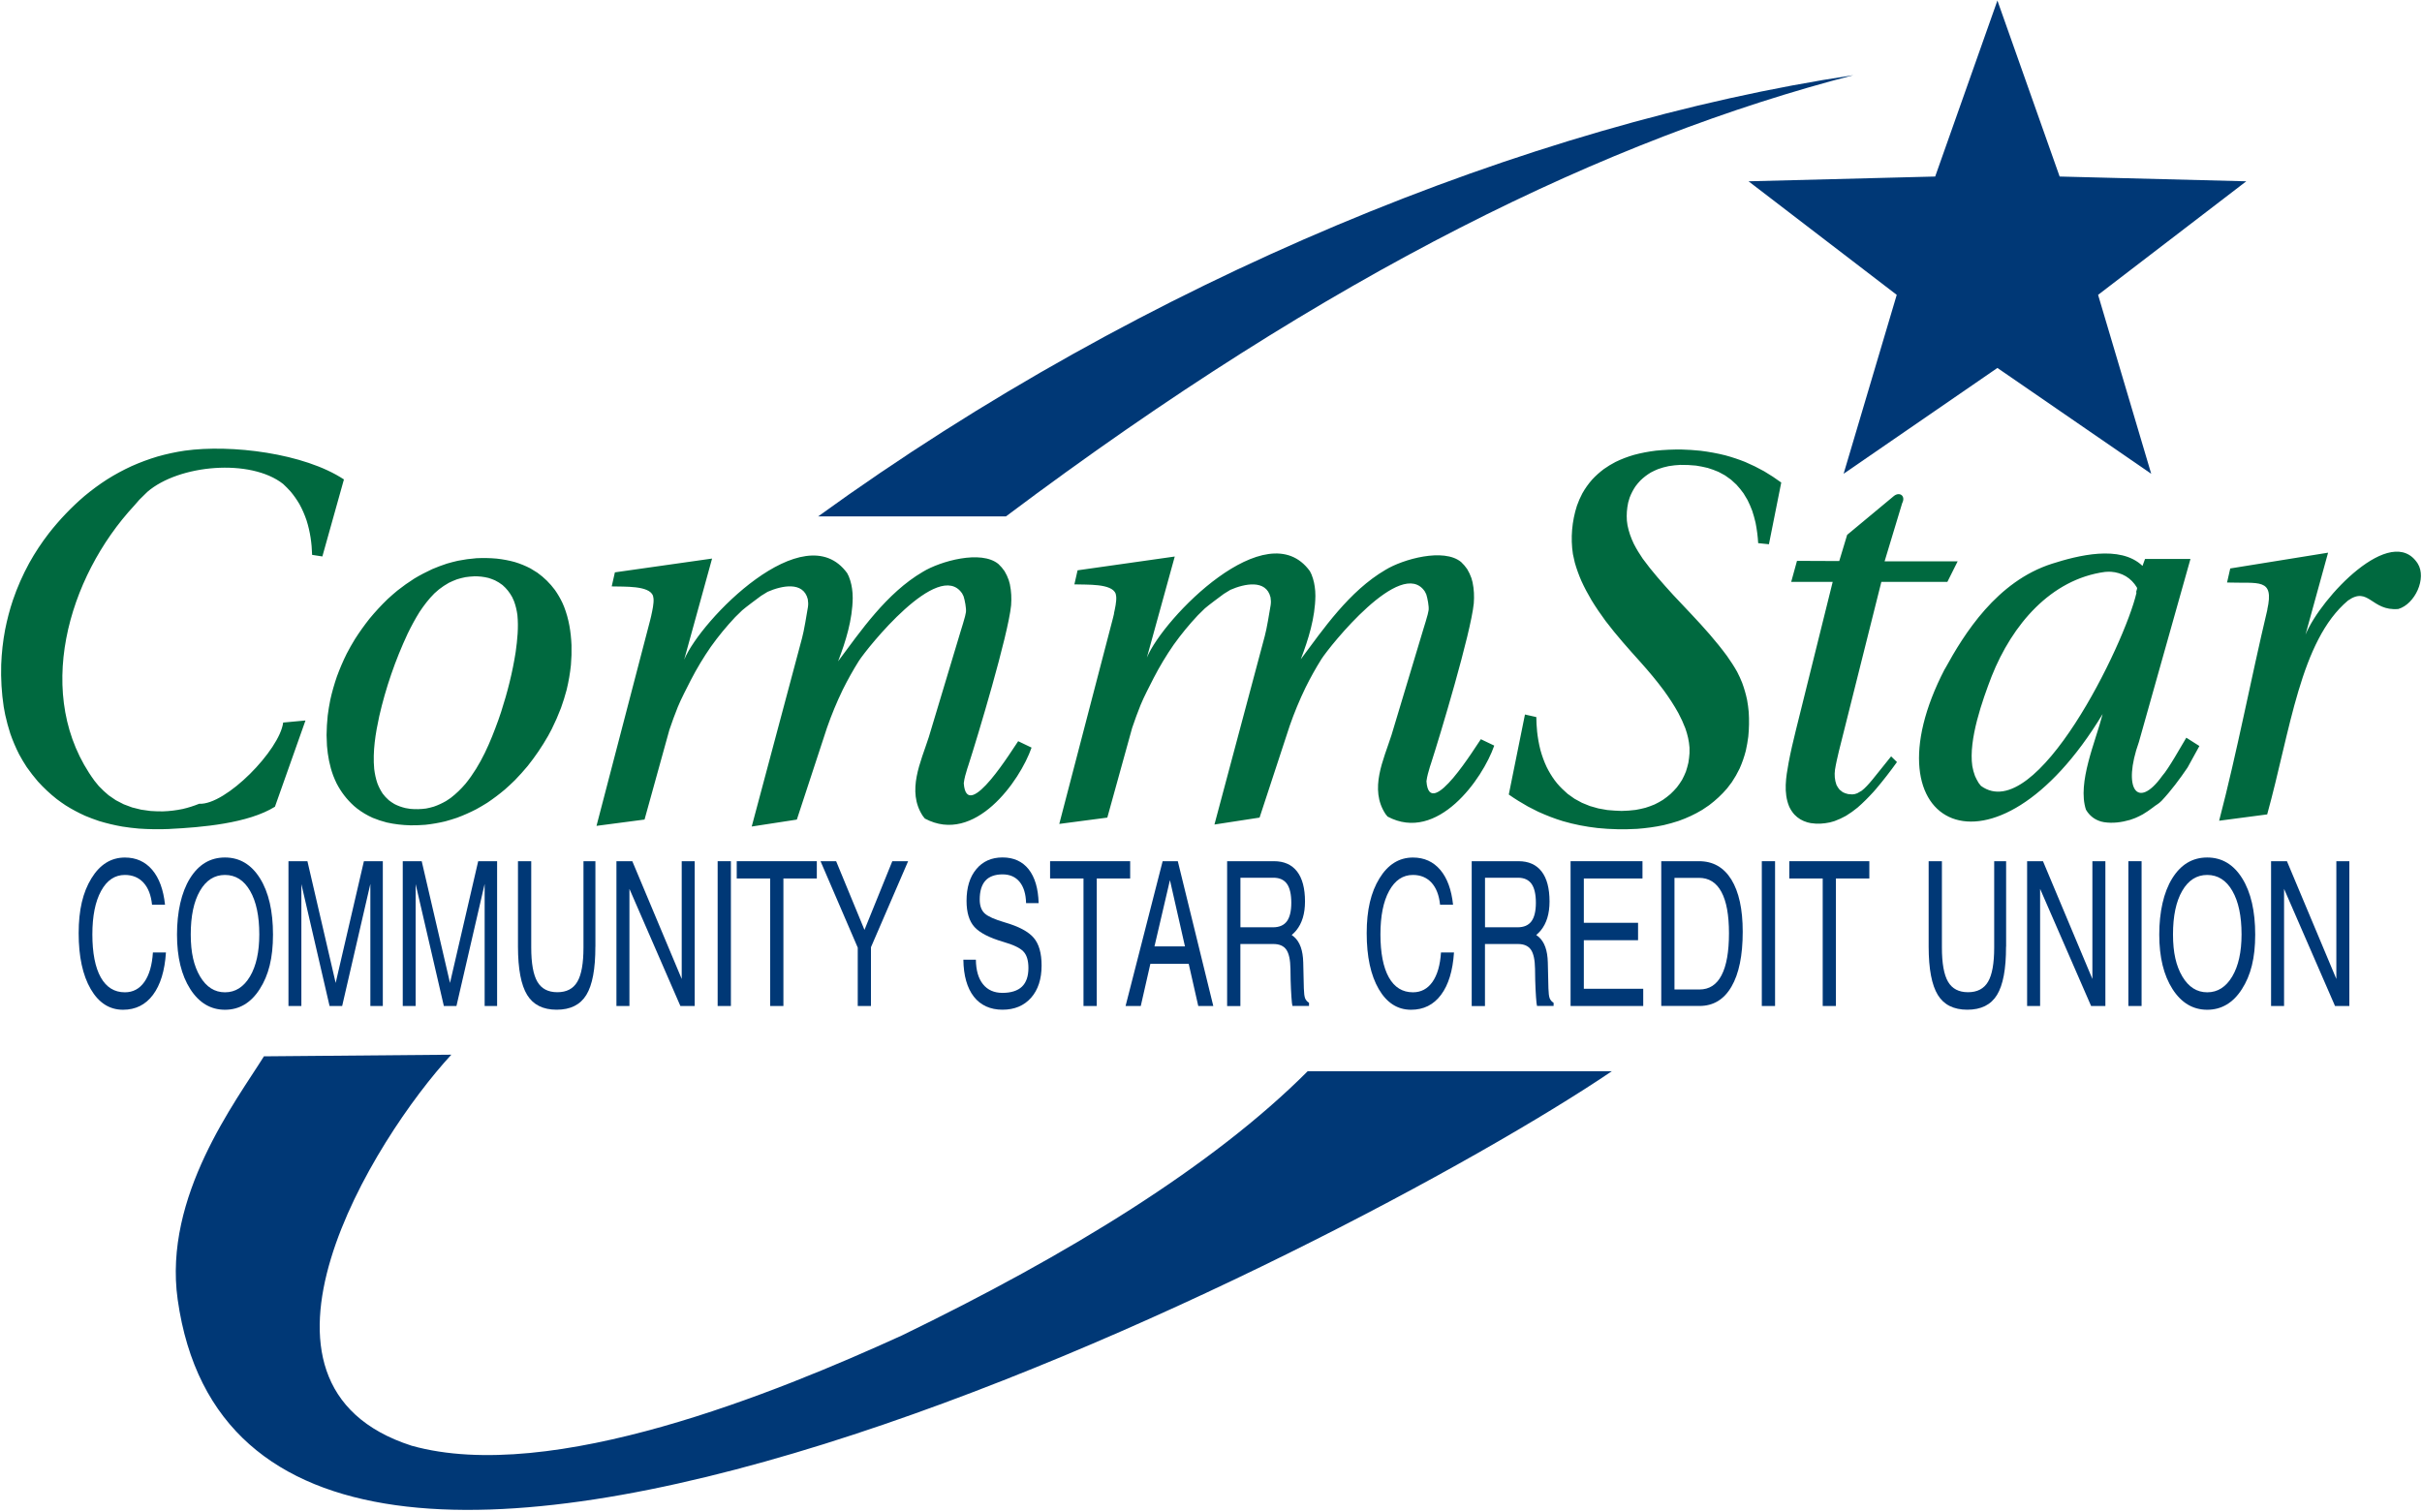
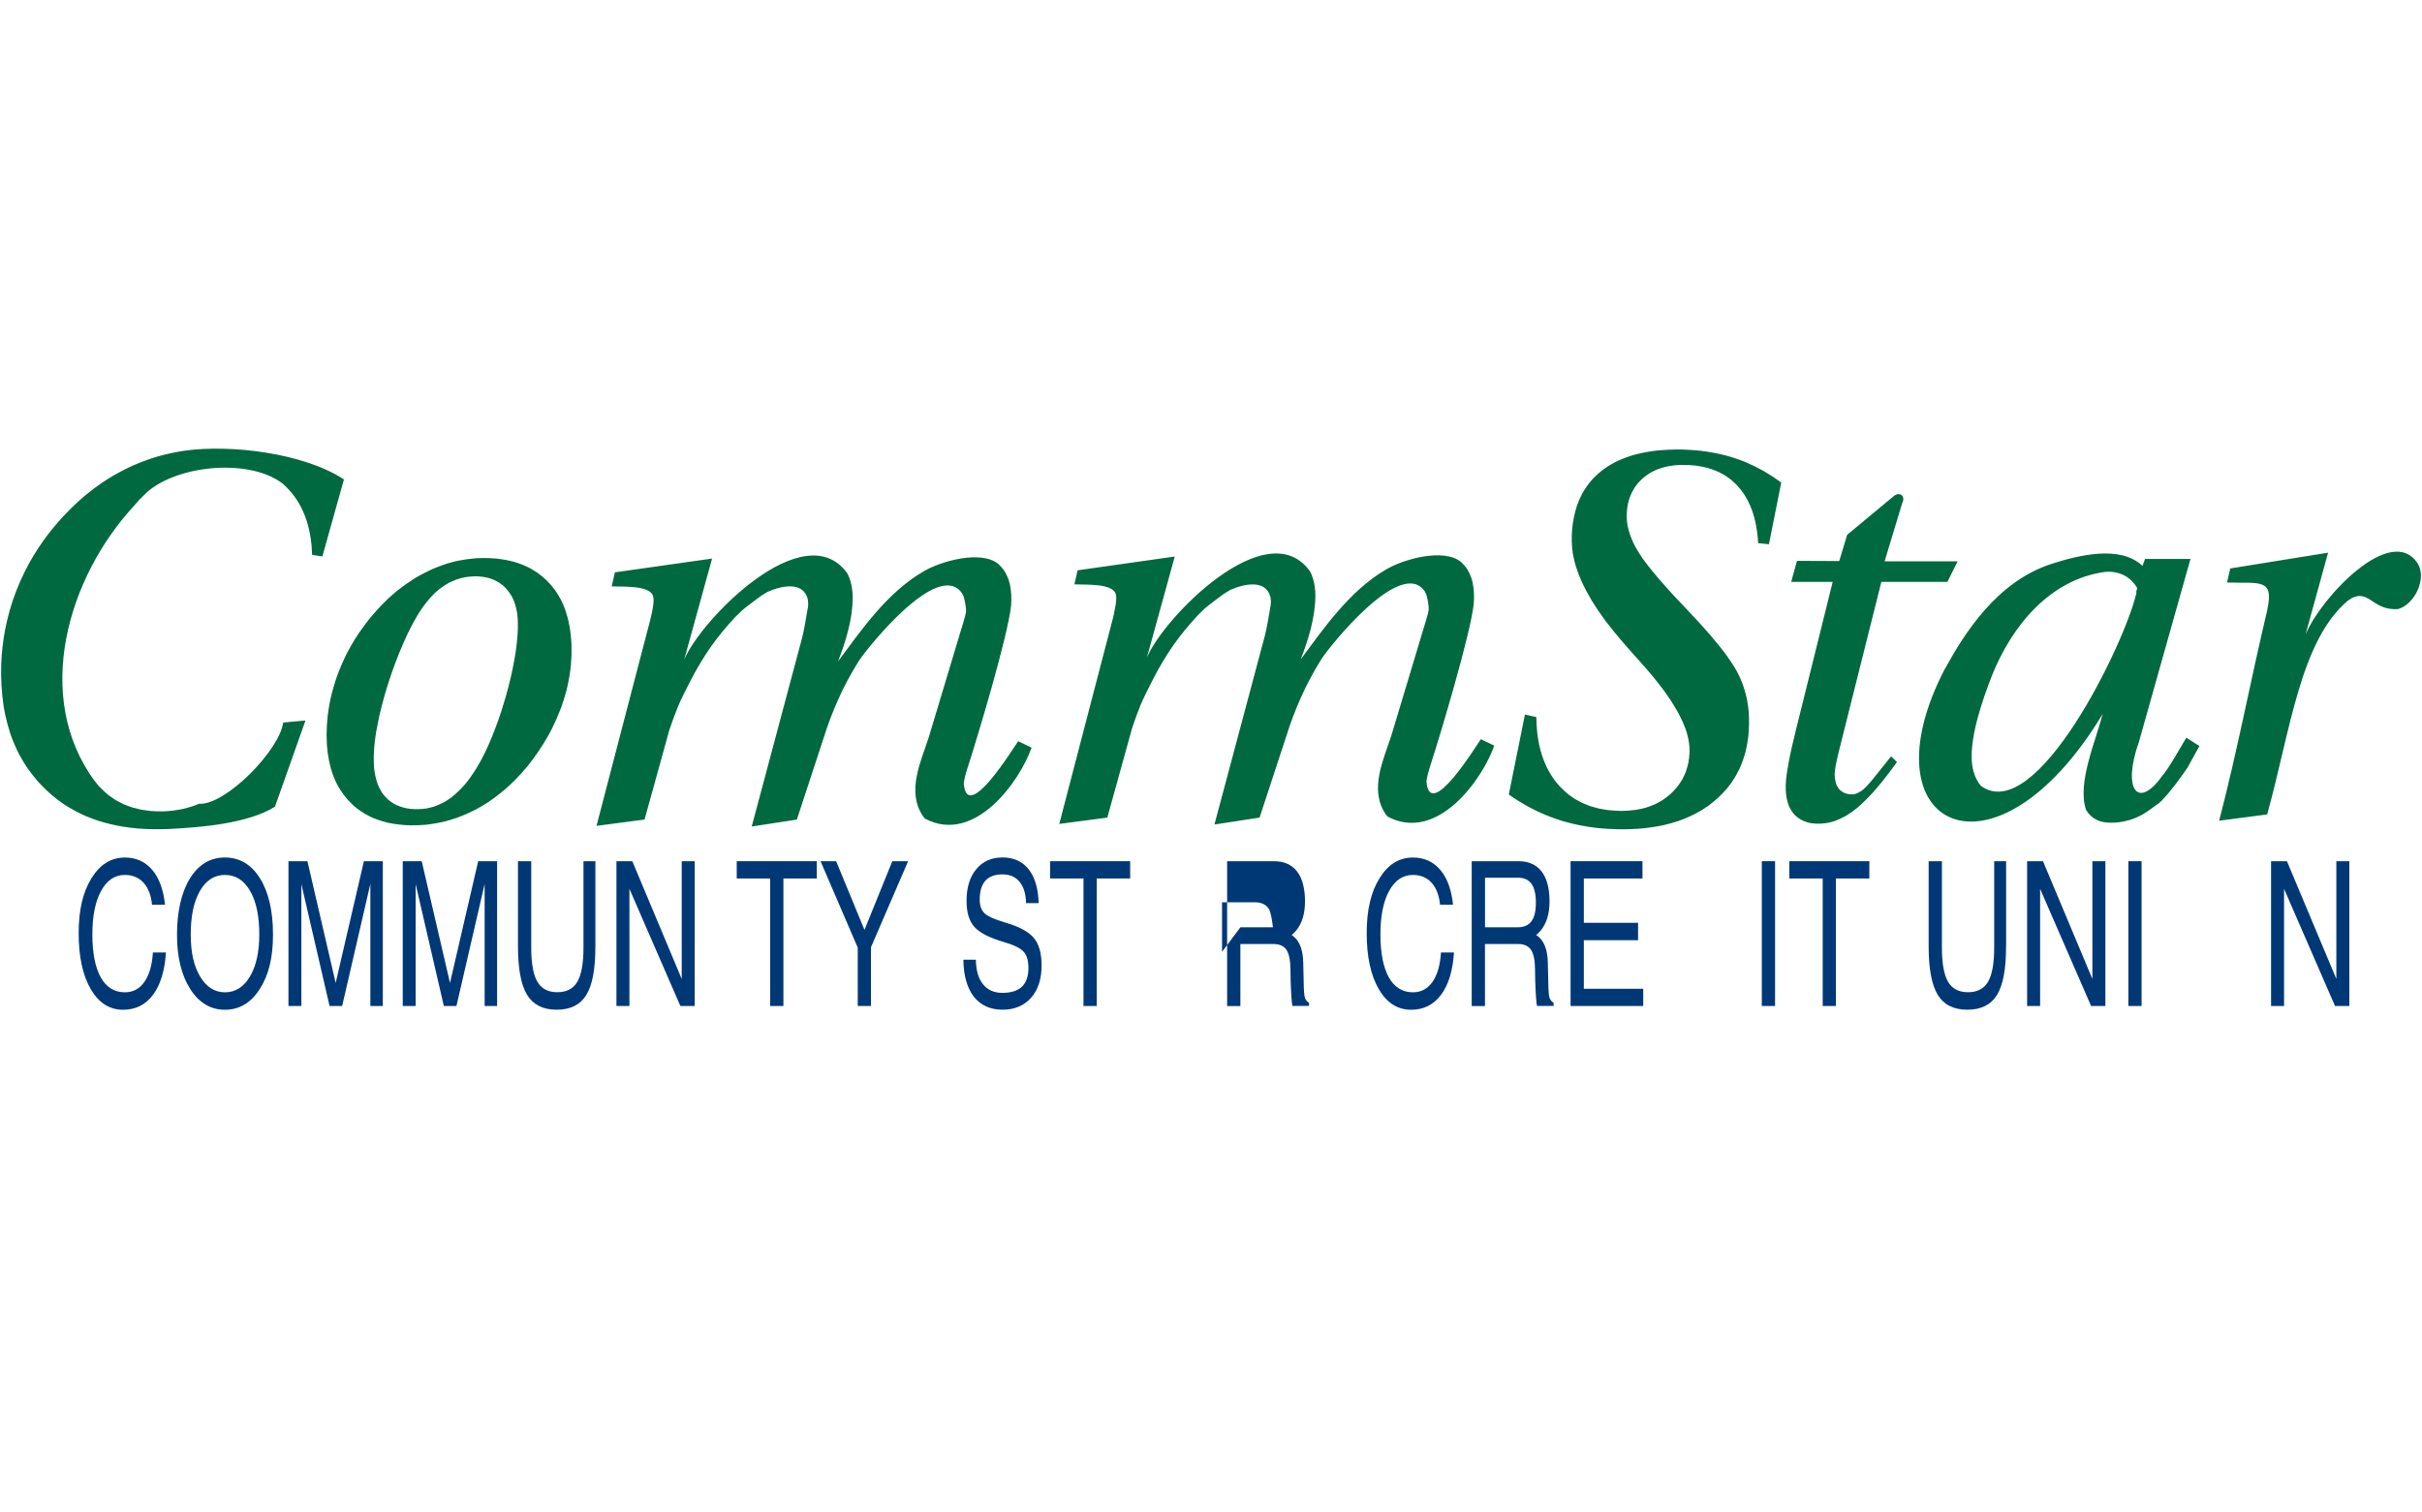
<svg xmlns="http://www.w3.org/2000/svg" id="Layer_1" viewBox="0 0 548.02 342.09">
  <defs>
    <style>.cls-1{fill:#00693f;}.cls-1,.cls-2{fill-rule:evenodd;}.cls-2{fill:#003876;}</style>
  </defs>
-   <path class="cls-2" d="M102.11,238.7c-17.56,19.03-52.11,74.61-8.95,88.49,31.64,8.83,82.68-12.09,110.89-24.95,37.65-18.26,70.38-38.31,91.84-59.81h68.82c-59.14,40.04-308.16,167.78-324.51,51.66-3.28-23.35,13.21-44.89,19.52-55.03l42.4-.37h0ZM185.13,116.86h42.49c73.84-55.42,136.31-85.5,191.74-99.85-73.2,10.98-160.15,46.21-234.23,99.85h0ZM451.95.12l14.08,39.83,42.23,1.08-33.53,25.7,12.02,40.49-34.8-23.95-34.8,23.95,12.02-40.49-33.53-25.7,42.23-1.08L451.95.12h0Z" />
  <path class="cls-2" d="M37.55,215.55c-.27,4.15-1.25,7.34-2.93,9.59-1.68,2.25-3.94,3.38-6.78,3.38-3.07,0-5.51-1.57-7.32-4.69-1.81-3.13-2.72-7.34-2.72-12.64s.96-9.26,2.88-12.4c1.92-3.14,4.45-4.72,7.58-4.72,2.54,0,4.6.93,6.18,2.78,1.58,1.86,2.54,4.49,2.9,7.89h-2.94c-.22-2.15-.86-3.81-1.93-4.98-1.07-1.16-2.47-1.75-4.21-1.75-2.27,0-4.06,1.2-5.38,3.61-1.32,2.41-1.98,5.69-1.98,9.85s.63,7.45,1.9,9.72c1.27,2.26,3.09,3.38,5.46,3.38,1.84,0,3.31-.79,4.41-2.35,1.1-1.57,1.75-3.79,1.93-6.67h2.94Z" />
  <path class="cls-2" d="M50.91,228.52c-3.24,0-5.86-1.56-7.86-4.68-2-3.12-3-7.23-3-12.33s.98-9.58,2.94-12.73c1.96-3.15,4.59-4.72,7.91-4.72s5.97,1.58,7.93,4.72c1.96,3.15,2.94,7.4,2.94,12.73s-1,9.21-3,12.33c-1.99,3.12-4.62,4.68-7.87,4.68h0ZM50.91,224.57c2.35,0,4.23-1.2,5.65-3.58,1.41-2.38,2.11-5.56,2.11-9.52,0-4.16-.69-7.44-2.08-9.85-1.38-2.4-3.28-3.61-5.68-3.61s-4.28,1.2-5.67,3.61c-1.39,2.41-2.08,5.69-2.08,9.85s.71,7.14,2.11,9.52c1.41,2.38,3.29,3.58,5.63,3.58h0Z" />
  <polygon class="cls-2" points="68.19 227.67 66.73 227.67 65.27 227.67 65.27 194.9 67.42 194.9 69.56 194.9 75.95 222.45 75.95 222.45 82.34 194.9 84.48 194.9 86.62 194.9 86.62 227.67 85.21 227.67 83.8 227.67 83.8 200.08 83.79 200.08 77.42 227.67 75.99 227.67 74.57 227.67 68.19 200.08 68.19 200.08 68.19 227.67 68.19 227.67" />
  <polygon class="cls-2" points="94.05 227.67 92.6 227.67 91.13 227.67 91.13 194.9 93.28 194.9 95.42 194.9 101.82 222.45 101.82 222.45 108.2 194.9 110.34 194.9 112.48 194.9 112.48 227.67 111.08 227.67 109.66 227.67 109.66 200.08 109.65 200.08 103.28 227.67 101.85 227.67 100.43 227.67 94.05 200.08 94.05 200.08 94.05 227.67 94.05 227.67" />
  <path class="cls-2" d="M134.71,214.25c.01,5.04-.67,8.67-2.04,10.91-1.37,2.24-3.61,3.35-6.71,3.35s-5.32-1.12-6.69-3.35c-1.37-2.24-2.06-5.87-2.07-10.91v-19.35h3v19.53c0,3.58.46,6.16,1.39,7.75.92,1.58,2.43,2.37,4.52,2.37s3.6-.79,4.52-2.37c.93-1.58,1.39-4.16,1.39-7.75v-19.53h2.7v19.35h0Z" />
  <polygon class="cls-2" points="142.42 227.67 140.95 227.67 139.48 227.67 139.48 194.9 141.27 194.9 143.07 194.9 154.25 221.55 154.25 194.9 155.71 194.9 157.19 194.9 157.19 227.67 155.58 227.67 153.95 227.67 142.42 201.16 142.42 227.67 142.42 227.67" />
-   <polygon class="cls-2" points="162.38 194.9 163.88 194.9 165.38 194.9 165.38 227.67 163.88 227.67 162.38 227.67 162.38 194.9 162.38 194.9" />
  <polygon class="cls-2" points="174.26 198.81 166.7 198.81 166.7 196.87 166.7 194.9 184.82 194.9 184.82 196.84 184.82 198.81 177.26 198.81 177.26 227.67 175.77 227.67 174.26 227.67 174.26 198.81 174.26 198.81" />
  <polygon class="cls-2" points="194.08 214.46 185.66 194.9 187.43 194.9 189.19 194.9 195.6 210.44 195.6 210.45 201.9 194.9 203.69 194.9 205.48 194.9 197.07 214.37 197.07 227.67 195.58 227.67 194.08 227.67 194.08 214.46 194.08 214.46" />
  <path class="cls-2" d="M232.17,204.4c-.05-2.08-.54-3.69-1.46-4.82-.93-1.13-2.21-1.7-3.87-1.7s-3.02.47-3.87,1.42c-.86.95-1.29,2.38-1.29,4.28,0,1.41.38,2.46,1.15,3.16.75.68,2.26,1.35,4.52,2.01,3.17.92,5.34,2.08,6.54,3.48,1.19,1.39,1.79,3.48,1.79,6.28,0,3.07-.8,5.51-2.39,7.31-1.6,1.79-3.75,2.69-6.46,2.69s-4.95-.98-6.48-2.95c-1.53-1.97-2.32-4.76-2.37-8.37h2.83c.03,2.39.56,4.24,1.61,5.55,1.05,1.31,2.52,1.96,4.42,1.96s3.42-.47,4.4-1.41c.97-.94,1.46-2.34,1.46-4.23,0-1.71-.39-2.96-1.15-3.74-.75-.79-2.26-1.51-4.52-2.16-3.17-.93-5.34-2.05-6.54-3.37-1.19-1.32-1.79-3.29-1.79-5.91,0-3.02.73-5.41,2.2-7.17,1.46-1.77,3.45-2.66,5.95-2.66s4.49.9,5.91,2.69c1.41,1.8,2.16,4.35,2.25,7.65h-2.83Z" />
  <polygon class="cls-2" points="245.16 198.81 237.6 198.81 237.6 196.87 237.6 194.9 255.72 194.9 255.72 196.84 255.72 198.81 248.16 198.81 248.16 227.67 246.66 227.67 245.16 227.67 245.16 198.81 245.16 198.81" />
-   <path class="cls-2" d="M263.06,194.9h3.44l8.03,32.77h-3.4l-2.16-9.54h-8.68l-2.17,9.54h-3.44l8.39-32.77h0ZM261.22,214.18h6.9l-3.4-15h0l-3.5,15h0Z" />
-   <path class="cls-2" d="M277.67,194.9h10.59c2.29,0,4.03.78,5.23,2.33,1.19,1.55,1.79,3.82,1.79,6.79,0,2.75-.66,4.94-1.99,6.56-.31.37-.65.71-1.02,1.02l.55.43c1.31,1.15,1.99,3.06,2.06,5.75l.14,5.93c.03,1.04.12,1.77.28,2.2.16.42.46.77.89,1.03v.72h-3.75c-.08-.22-.15-.9-.23-2.03-.08-1.13-.14-2.4-.18-3.81l-.04-2.57c-.03-2.02-.34-3.46-.93-4.32-.59-.86-1.58-1.29-2.95-1.29h-7.45v14.04h-3v-32.77h0ZM280.66,209.86h7.36c1.43,0,2.48-.45,3.15-1.35.67-.9,1.01-2.31,1.01-4.21s-.33-3.36-.99-4.28c-.66-.92-1.68-1.38-3.06-1.38h-7.46v11.21h0Z" />
+   <path class="cls-2" d="M277.67,194.9h10.59c2.29,0,4.03.78,5.23,2.33,1.19,1.55,1.79,3.82,1.79,6.79,0,2.75-.66,4.94-1.99,6.56-.31.37-.65.71-1.02,1.02l.55.43c1.31,1.15,1.99,3.06,2.06,5.75l.14,5.93c.03,1.04.12,1.77.28,2.2.16.42.46.77.89,1.03v.72h-3.75c-.08-.22-.15-.9-.23-2.03-.08-1.13-.14-2.4-.18-3.81l-.04-2.57c-.03-2.02-.34-3.46-.93-4.32-.59-.86-1.58-1.29-2.95-1.29h-7.45v14.04h-3v-32.77h0ZM280.66,209.86h7.36s-.33-3.36-.99-4.28c-.66-.92-1.68-1.38-3.06-1.38h-7.46v11.21h0Z" />
  <path class="cls-2" d="M328.99,215.55c-.27,4.15-1.25,7.34-2.93,9.59-1.68,2.25-3.94,3.38-6.78,3.38-3.07,0-5.51-1.57-7.32-4.69-1.81-3.13-2.72-7.34-2.72-12.64s.96-9.26,2.88-12.4c1.92-3.14,4.45-4.72,7.58-4.72,2.54,0,4.6.93,6.18,2.78,1.58,1.86,2.54,4.49,2.9,7.89h-2.94c-.22-2.15-.87-3.81-1.93-4.98-1.07-1.16-2.47-1.75-4.21-1.75-2.27,0-4.06,1.2-5.38,3.61-1.32,2.41-1.97,5.69-1.97,9.85s.63,7.45,1.9,9.72c1.27,2.26,3.09,3.38,5.46,3.38,1.84,0,3.31-.79,4.41-2.35,1.1-1.57,1.75-3.79,1.93-6.67h2.94Z" />
  <path class="cls-2" d="M333,194.9h10.59c2.29,0,4.03.78,5.23,2.33,1.19,1.55,1.79,3.82,1.79,6.79,0,2.75-.66,4.94-1.99,6.56-.31.37-.65.71-1.02,1.02l.56.43c1.31,1.15,1.99,3.06,2.06,5.75l.14,5.93c.03,1.04.12,1.77.28,2.2.16.42.46.77.89,1.03v.72h-3.75c-.08-.22-.15-.9-.23-2.03-.08-1.13-.14-2.4-.18-3.81l-.04-2.57c-.03-2.02-.34-3.46-.93-4.32-.59-.86-1.58-1.29-2.95-1.29h-7.45v14.04h-3v-32.77h0ZM336,209.86h7.36c1.43,0,2.48-.45,3.15-1.35.67-.9,1.01-2.31,1.01-4.21s-.33-3.36-.99-4.28c-.66-.92-1.68-1.38-3.06-1.38h-7.46v11.21h0Z" />
  <polygon class="cls-2" points="355.37 227.67 355.37 194.9 371.64 194.9 371.64 196.84 371.64 198.81 358.37 198.81 358.37 208.84 370.64 208.84 370.64 210.8 370.64 212.78 358.37 212.78 358.37 223.77 371.81 223.77 371.81 225.71 371.81 227.67 355.37 227.67 355.37 227.67" />
-   <path class="cls-2" d="M375.89,194.9h8.54c3.17,0,5.6,1.38,7.32,4.15,1.71,2.78,2.57,6.71,2.57,11.81,0,5.36-.84,9.5-2.54,12.42-1.69,2.92-4.11,4.38-7.24,4.38h-8.65v-32.77h0ZM378.89,223.93h5.65c2.21,0,3.87-1.07,4.99-3.22,1.12-2.15,1.68-5.31,1.68-9.49s-.57-7.26-1.71-9.37c-1.14-2.12-2.83-3.18-5.07-3.18h-5.55v25.26h0Z" />
  <polygon class="cls-2" points="398.64 194.9 400.14 194.9 401.64 194.9 401.64 227.67 400.14 227.67 398.64 227.67 398.64 194.9 398.64 194.9" />
  <polygon class="cls-2" points="412.42 198.81 404.86 198.81 404.86 196.87 404.86 194.9 422.97 194.9 422.97 196.84 422.97 198.81 415.41 198.81 415.41 227.67 413.92 227.67 412.42 227.67 412.42 198.81 412.42 198.81" />
  <path class="cls-2" d="M453.9,214.25c.01,5.04-.67,8.67-2.04,10.91-1.37,2.24-3.61,3.35-6.71,3.35s-5.33-1.12-6.69-3.35c-1.37-2.24-2.06-5.87-2.07-10.91v-19.35h3v19.53c0,3.58.46,6.16,1.39,7.75.92,1.58,2.43,2.37,4.52,2.37s3.6-.79,4.53-2.37c.93-1.58,1.39-4.16,1.39-7.75v-19.53h2.7v19.35h0Z" />
  <polygon class="cls-2" points="461.61 227.67 460.15 227.67 458.67 227.67 458.67 194.9 460.46 194.9 462.26 194.9 473.44 221.55 473.44 194.9 474.91 194.9 476.38 194.9 476.38 227.67 474.77 227.67 473.15 227.67 461.61 201.16 461.61 227.67 461.61 227.67" />
  <polygon class="cls-2" points="481.58 194.9 483.08 194.9 484.57 194.9 484.57 227.67 483.08 227.67 481.58 227.67 481.58 194.9 481.58 194.9" />
-   <path class="cls-2" d="M499.43,228.52c-3.24,0-5.86-1.56-7.86-4.68-2-3.12-3-7.23-3-12.33s.98-9.58,2.94-12.73c1.96-3.15,4.59-4.72,7.91-4.72s5.97,1.58,7.92,4.72c1.96,3.15,2.94,7.4,2.94,12.73s-1,9.21-3,12.33c-1.99,3.12-4.62,4.68-7.87,4.68h0ZM499.43,224.57c2.35,0,4.23-1.2,5.65-3.58,1.41-2.38,2.11-5.56,2.11-9.52,0-4.16-.69-7.44-2.08-9.85-1.38-2.4-3.28-3.61-5.68-3.61s-4.28,1.2-5.67,3.61c-1.39,2.41-2.08,5.69-2.08,9.85s.71,7.14,2.11,9.52c1.41,2.38,3.29,3.58,5.63,3.58h0Z" />
  <polygon class="cls-2" points="516.81 227.67 515.35 227.67 513.87 227.67 513.87 194.9 515.66 194.9 517.46 194.9 528.64 221.55 528.64 194.9 530.1 194.9 531.58 194.9 531.58 227.67 529.97 227.67 528.34 227.67 516.81 201.16 516.81 227.67 516.81 227.67" />
  <path class="cls-1" d="M38.35,187.61c-2.31.1-4.61.07-6.93-.09-1.26-.11-2.51-.26-3.76-.46-1.77-.31-3.48-.72-5.21-1.24-1.09-.36-2.14-.76-3.2-1.2-1.53-.69-2.97-1.46-4.39-2.35-.69-.46-1.36-.93-2.02-1.43-1.55-1.22-2.93-2.52-4.26-3.98-.91-1.06-1.74-2.13-2.54-3.27-.61-.93-1.17-1.87-1.7-2.85-.78-1.53-1.43-3.06-2-4.68-.46-1.42-.84-2.83-1.16-4.28l-.34-1.81c-.48-3.19-.66-6.34-.57-9.55.1-2.68.39-5.3.89-7.94.45-2.25,1.02-4.46,1.75-6.64.99-2.92,2.23-5.72,3.71-8.43,1.31-2.36,2.79-4.59,4.44-6.73,2.41-3.07,5.08-5.88,8.05-8.42,1.65-1.37,3.35-2.63,5.16-3.79,1.78-1.12,3.6-2.1,5.51-2.98,1.91-.85,3.85-1.57,5.85-2.17,2.04-.58,4.07-1.02,6.16-1.33,10.49-1.46,27,.55,36.03,6.51l-4.88,17.43-2.32-.36c-.07-2.66-.45-5.25-1.25-7.79-.44-1.3-.96-2.5-1.62-3.7-.59-1-1.23-1.92-1.98-2.82-.54-.61-1.1-1.17-1.7-1.73-7.39-5.83-23.59-4.4-30.74,1.79-.62.58-1.22,1.17-1.81,1.78l-1.13,1.3c-15.09,16.24-22.99,43.24-9,62.31l.97,1.19c.71.75,1.41,1.41,2.21,2.07l1.65,1.13,1.78.92,1.9.71,2.02.5,2.12.3c.94.06,1.87.1,2.8.09,1.54-.05,3-.23,4.5-.54,1.29-.3,2.51-.69,3.73-1.18,6.02.34,18.22-12.17,19-18.38l5.05-.47-6.91,19.52c-6.07,3.78-16.56,4.67-23.87,5.03h0ZM347.78,165.42c.16,1.47.4,2.89.77,4.33.37,1.33.82,2.59,1.41,3.84.52,1.04,1.09,2,1.77,2.94l.6.77c.74.87,1.53,1.62,2.39,2.37l1.55,1.1,1.69.92,1.8.73,1.91.54,2.02.36c1.08.11,2.14.17,3.22.2,1.08-.02,2.12-.09,3.18-.23.76-.13,1.48-.29,2.22-.48.71-.22,1.38-.47,2.06-.75.66-.32,1.27-.65,1.89-1.04.6-.41,1.15-.84,1.7-1.31.52-.49,1-.98,1.46-1.52.43-.56.81-1.11,1.18-1.71.33-.62.61-1.22.87-1.87.22-.68.4-1.32.56-2.02.12-.72.2-1.42.25-2.14v-1.26c-.11-1.52-.43-2.89-.93-4.33-.46-1.21-.99-2.36-1.6-3.5-.98-1.78-2.08-3.44-3.27-5.09-1.64-2.21-3.39-4.3-5.23-6.36-2.75-3.05-5.48-6.1-7.97-9.39-1.12-1.52-2.18-3.07-3.17-4.69-.85-1.44-1.62-2.88-2.31-4.4-.58-1.35-1.07-2.68-1.47-4.1-.16-.64-.3-1.28-.43-1.93-.56-3.64-.22-7.45.91-10.95.34-.96.73-1.87,1.21-2.77.65-1.16,1.38-2.18,2.26-3.18.81-.87,1.66-1.62,2.61-2.34.86-.61,1.73-1.14,2.66-1.62,1.36-.66,2.73-1.18,4.18-1.6,1.63-.44,3.25-.74,4.93-.95,1.95-.2,3.87-.28,5.83-.26,1.44.04,2.86.13,4.29.28,1.91.24,3.76.57,5.62,1.04,1.54.42,3.01.91,4.49,1.5,1.48.63,2.88,1.32,4.27,2.1,1.34.79,2.63,1.63,3.88,2.55l-2.79,13.97-2.43-.25c-.09-1.56-.29-3.07-.59-4.61-.22-.93-.46-1.81-.76-2.72-.32-.84-.66-1.64-1.07-2.45l-.89-1.48c-.5-.7-1.01-1.33-1.6-1.97l-1.23-1.13-1.36-.97-1.48-.8c-.81-.35-1.58-.63-2.43-.89-.88-.22-1.75-.39-2.65-.53-1.19-.12-2.36-.18-3.56-.16-.89.04-1.75.13-2.63.28-.83.17-1.6.38-2.4.67-.57.23-1.09.48-1.64.77-.88.53-1.61,1.09-2.35,1.8-.41.43-.77.86-1.12,1.33-.56.84-.97,1.63-1.33,2.57l-.33,1.13c-.29,1.37-.39,2.66-.29,4.07l.14,1.04c.3,1.51.78,2.85,1.44,4.23.6,1.17,1.27,2.26,2.01,3.34,2.09,2.88,4.46,5.53,6.85,8.16,1.36,1.47,2.73,2.92,4.11,4.36,2.87,3.04,5.63,6.13,8.11,9.5.82,1.17,1.59,2.33,2.29,3.58.42.81.79,1.62,1.13,2.47.47,1.28.84,2.55,1.12,3.89.16.91.29,1.81.37,2.74.12,1.88.09,3.7-.1,5.58-.14,1.08-.32,2.12-.56,3.18-.36,1.4-.81,2.7-1.4,4.03-.52,1.08-1.09,2.08-1.76,3.08-.35.48-.71.95-1.08,1.42-1.23,1.43-2.54,2.65-4.05,3.79-.51.37-1.03.72-1.57,1.06-1.71,1.03-3.44,1.83-5.33,2.5-1.12.37-2.23.68-3.37.95-2,.43-3.98.69-6.02.85-3,.17-5.97.12-8.96-.19-2.65-.3-5.26-.8-7.83-1.55-1.93-.58-3.78-1.31-5.61-2.14-.78-.38-1.55-.77-2.32-1.18-1.49-.84-2.93-1.72-4.33-2.71l3.66-18.11,2.57.58c0,1.04.07,2.09.17,3.14h0ZM73.89,166.39c.02-1.5.1-2.97.26-4.46.15-1.2.35-2.37.58-3.54.4-1.81.9-3.54,1.5-5.29.65-1.77,1.38-3.48,2.22-5.17.58-1.12,1.19-2.2,1.85-3.27,1.03-1.62,2.12-3.14,3.31-4.65,1.29-1.56,2.64-3.02,4.11-4.44.72-.66,1.45-1.3,2.2-1.92,1.24-.98,2.49-1.87,3.83-2.72,1.32-.79,2.65-1.48,4.05-2.13,1.09-.46,2.17-.87,3.3-1.24.83-.24,1.65-.46,2.49-.65,1.41-.28,2.77-.47,4.21-.58,1.55-.07,3.04-.05,4.58.09,1.41.16,2.75.4,4.11.78,1.25.38,2.39.85,3.53,1.44.54.31,1.06.63,1.57.97,1.56,1.12,2.84,2.39,3.97,3.91.65.93,1.2,1.87,1.68,2.88l.39.91c1.1,2.83,1.55,5.69,1.68,8.69.04,1.5,0,2.98-.13,4.49-.2,1.92-.52,3.77-.98,5.66-.37,1.38-.78,2.72-1.27,4.07-.62,1.63-1.31,3.21-2.09,4.78l-.83,1.55c-1.37,2.4-2.89,4.64-4.63,6.82-.92,1.1-1.87,2.16-2.87,3.19-.74.73-1.49,1.42-2.27,2.11-1.28,1.08-2.58,2.06-3.98,3-.83.52-1.66,1.01-2.52,1.48-1.42.73-2.83,1.36-4.34,1.92-.88.3-1.75.56-2.65.81-1.5.36-2.96.61-4.5.78-1.12.09-2.23.13-3.36.12-1.83-.05-3.58-.24-5.36-.64-1.11-.28-2.15-.62-3.21-1.06-1.28-.58-2.41-1.25-3.52-2.1l-.7-.58c-1.67-1.51-2.92-3.15-3.94-5.11-.28-.58-.54-1.17-.77-1.77-.81-2.21-1.22-4.41-1.41-6.74-.05-.8-.08-1.59-.09-2.39h0ZM107.3,130.43c-.67.03-1.31.09-1.99.19-.66.13-1.28.29-1.92.49-.63.24-1.22.49-1.83.79-.81.45-1.52.93-2.24,1.49l-1.04.91c-1.31,1.31-2.35,2.69-3.35,4.19-1,1.6-1.87,3.23-2.69,4.91-2.81,6.02-4.96,12.27-6.42,18.65-.86,3.95-1.52,7.97-1.15,11.98.14,1.13.36,2.18.73,3.27.32.82.69,1.54,1.18,2.29.42.57.86,1.03,1.4,1.51.41.32.82.6,1.28.87.82.42,1.58.69,2.5.91l1.09.18c1.22.11,2.32.08,3.54-.08.61-.12,1.18-.25,1.77-.43,1.01-.35,1.88-.76,2.79-1.28l1.04-.7c1.27-.98,2.33-2.02,3.35-3.21,3.52-4.34,5.61-9.39,7.43-14.44l.62-1.82c1.44-4.46,2.58-8.96,3.29-13.55.39-2.78.67-5.59.39-8.38-.15-1.08-.38-2.07-.76-3.11l-.42-.93c-.59-1.06-1.24-1.9-2.18-2.72-.55-.42-1.08-.76-1.71-1.07-.48-.21-.95-.38-1.46-.54-1.09-.27-2.1-.38-3.24-.38h0ZM147.36,139.29c.24-1.09.61-2.71.51-3.83l-.12-.65c-.9-2.34-6.47-2-9.34-2.1l.72-3.18,21.99-3.12-6.31,22.87c3.76-9.03,27.15-32.98,36.88-19.57l.37.75c.5,1.24.73,2.41.84,3.74l.04,1.13c-.06,4.95-1.57,9.81-3.31,14.33,5.06-6.77,10.94-15.43,19.19-20.26,3.94-2.4,13.19-5.01,17.1-1.75.53.5.96,1,1.37,1.6.4.66.69,1.29.95,2.02l.26.94c.33,1.61.4,3.16.28,4.79-.68,6.8-7.62,29.87-9.67,36.2-.07.27-.17.53-.26.79-.33,1.07-.65,2.14-.78,3.26.67,9.43,11.44-8.36,12.31-9.51l3.03,1.45c-2.61,7.51-12.85,22.08-24.14,16.06l-.47-.59c-3.71-5.65-.43-12.26,1.36-17.85l7.23-24.04c.34-1.09.68-2.18.97-3.28.08-.32.15-.63.2-.96.11-.86-.26-2.74-.53-3.57l-.33-.66c-5.33-7.89-21.51,12.38-23.38,15.29-1.32,2.11-2.52,4.26-3.63,6.49-1.36,2.81-2.54,5.67-3.57,8.62l-6.82,20.78-10.21,1.57,11.39-42.66c.42-1.46,1.08-5.51,1.33-7.01.09-.62.07-1.14-.03-1.76-1.01-4.13-5.93-3.08-9.09-1.69l-1.48.91c-.8.59-3.54,2.62-4.28,3.28l-1.59,1.55c-1.99,2.12-3.81,4.33-5.5,6.7-1.67,2.41-3.16,4.89-4.51,7.5-.92,1.82-2.19,4.23-2.96,6.11-.69,1.71-1.32,3.44-1.91,5.19l-5.62,20.3-10.87,1.43,12.13-46.51c.09-.37.18-.74.27-1.11h0ZM252.05,138.83c.24-1.09.61-2.71.51-3.83l-.12-.65c-.9-2.34-6.47-1.99-9.34-2.1l.72-3.18,21.99-3.12-6.31,22.87c3.76-9.03,27.15-32.98,36.88-19.57l.37.75c.5,1.24.73,2.41.84,3.74l.04,1.13c-.06,4.95-1.57,9.81-3.31,14.33,5.06-6.77,10.94-15.43,19.19-20.25,3.94-2.4,13.19-5.01,17.1-1.75.53.5.96,1,1.37,1.6.4.66.69,1.29.95,2.02l.26.94c.34,1.61.4,3.16.28,4.79-.68,6.8-7.62,29.87-9.67,36.2-.07.26-.17.53-.26.79-.32,1.08-.64,2.14-.78,3.26.67,9.43,11.44-8.36,12.31-9.51l3.03,1.45c-2.61,7.52-12.85,22.08-24.14,16.06l-.47-.59c-3.71-5.65-.43-12.26,1.36-17.85l7.23-24.04c.34-1.09.68-2.18.97-3.28.08-.32.15-.63.2-.96.11-.86-.26-2.74-.53-3.57l-.33-.66c-5.33-7.89-21.51,12.38-23.38,15.29-1.32,2.11-2.52,4.26-3.62,6.49-1.36,2.81-2.54,5.67-3.57,8.62l-6.82,20.78-10.21,1.57,11.39-42.66c.42-1.46,1.08-5.5,1.33-7,.09-.62.07-1.14-.03-1.76-1.01-4.13-5.93-3.08-9.09-1.69l-1.48.91c-.8.59-3.54,2.62-4.28,3.28l-1.58,1.55c-1.99,2.12-3.81,4.33-5.5,6.7-1.67,2.41-3.16,4.89-4.51,7.5-.92,1.82-2.19,4.23-2.96,6.11-.69,1.71-1.32,3.44-1.91,5.19l-5.62,20.3-10.87,1.43,12.13-46.51c.09-.37.18-.74.27-1.11h0ZM513.01,137.96c1.61-7.23-1.88-5.88-9.1-6.13l.72-3.18,22.14-3.57-5.11,18.54c3.53-8.48,19.45-25.34,25.4-16.07,2.06,3.32-.61,9.15-4.39,10.27-6.13.54-6.68-5.22-11.4-1.91-10.8,9.09-13.03,29.43-18.28,48.4l-10.87,1.43c4.13-15.83,7.13-31.86,10.91-47.77h0ZM423.85,179.27c-1.13,1.24-2.28,2.4-3.55,3.5-.84.69-1.69,1.3-2.63,1.87-.85.47-1.68.86-2.6,1.19l-1.03.29c-1.47.31-2.83.39-4.32.16l-.76-.17c-1.19-.36-2.08-.87-2.95-1.77-.49-.56-.85-1.11-1.17-1.79-1.32-3.17-.73-6.66-.14-9.92.46-2.47,1.04-4.92,1.64-7.35l8.34-33.6h-9.39l1.31-4.75,9.56.04,1.79-5.93,10.61-8.82c1.31-1,2.68.05,1.84,1.65l-3.98,13.17h16.53l-2.32,4.64h-14.94l-9.61,38.33c-.32,1.38-.66,2.78-.88,4.18-.16,1.17-.07,2.31.33,3.43.21.42.41.73.71,1.09l.72.57c.42.21.77.33,1.23.43l.91.07.57-.07.58-.19.99-.57c1.53-1.16,3.37-3.75,4.6-5.21.7-.85,1.39-1.7,2.06-2.57l1.32,1.29c-1.5,2.09-3.06,4.11-4.73,6.08l-.64.73h0ZM440.06,151.41c4.39-8.02,11.75-19.84,24.26-23.84,5.69-1.81,15.38-4.36,20.46.5l.57-1.57h10.28s-11.66,41.4-11.66,41.4c-3.8,10.66-.32,15.51,5.27,7.69,1.42-1.56,4.36-6.84,5.45-8.64l2.96,1.88-2.67,4.86c-1.81,2.66-3.69,5.2-5.9,7.56-.74.75-1.19.86-2,1.53-.72.55-1.44,1.04-2.23,1.51-.56.31-1.12.58-1.72.84l-1.17.42c-1.91.55-3.89.82-5.87.52l-.69-.15c-1.3-.4-2.21-1.02-3.04-2.1l-.38-.58c-2-6.12,2.18-15.4,3.78-21.65-24.53,40.61-54.33,25.69-35.73-10.17h0ZM477.68,129.4c-.47-.02-.92-.01-1.4.03-12.26,1.67-20.98,11.94-25.62,23.59-2.11,5.48-5.27,14.37-4.39,20.36.14.78.33,1.5.61,2.24.24.55.5,1.03.81,1.55l.53.68c12.52,9.16,32.59-32.28,35.19-43.67-.2-.43.32-.84.08-1.26l-.5-.73-.59-.68-.66-.59-.72-.5-.78-.4-.82-.3-.86-.21-.88-.11h0Z" />
</svg>